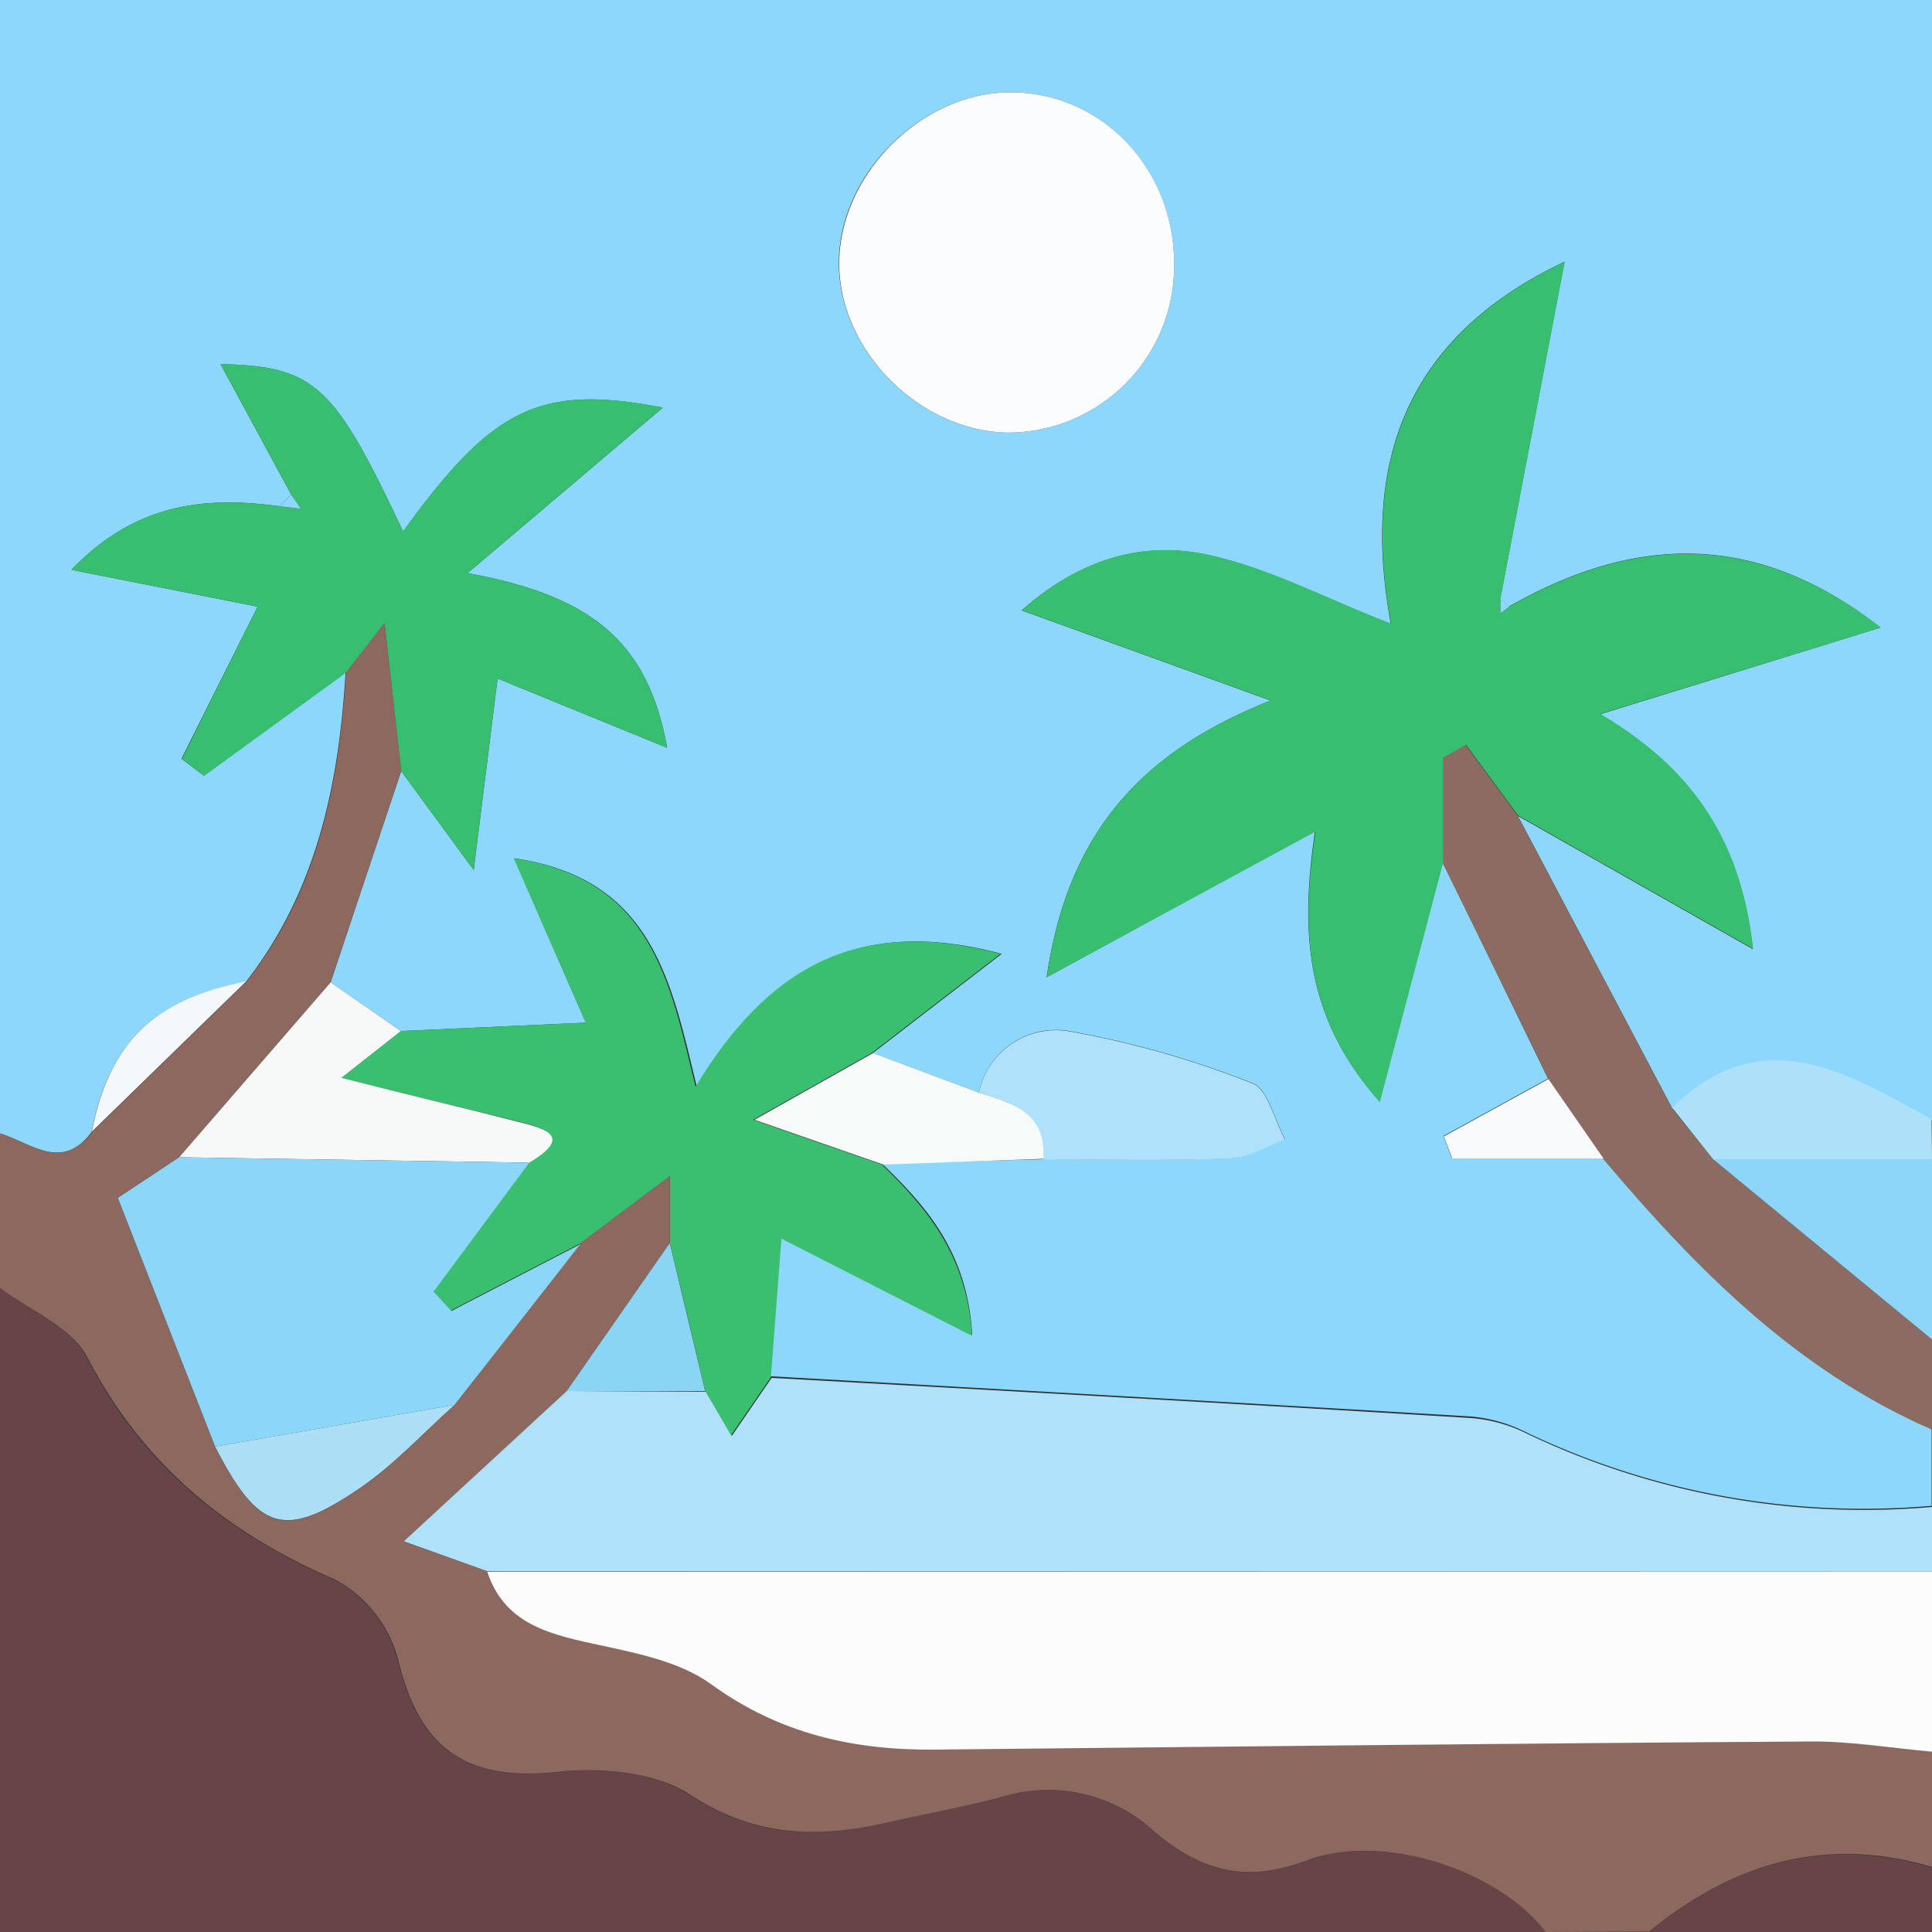
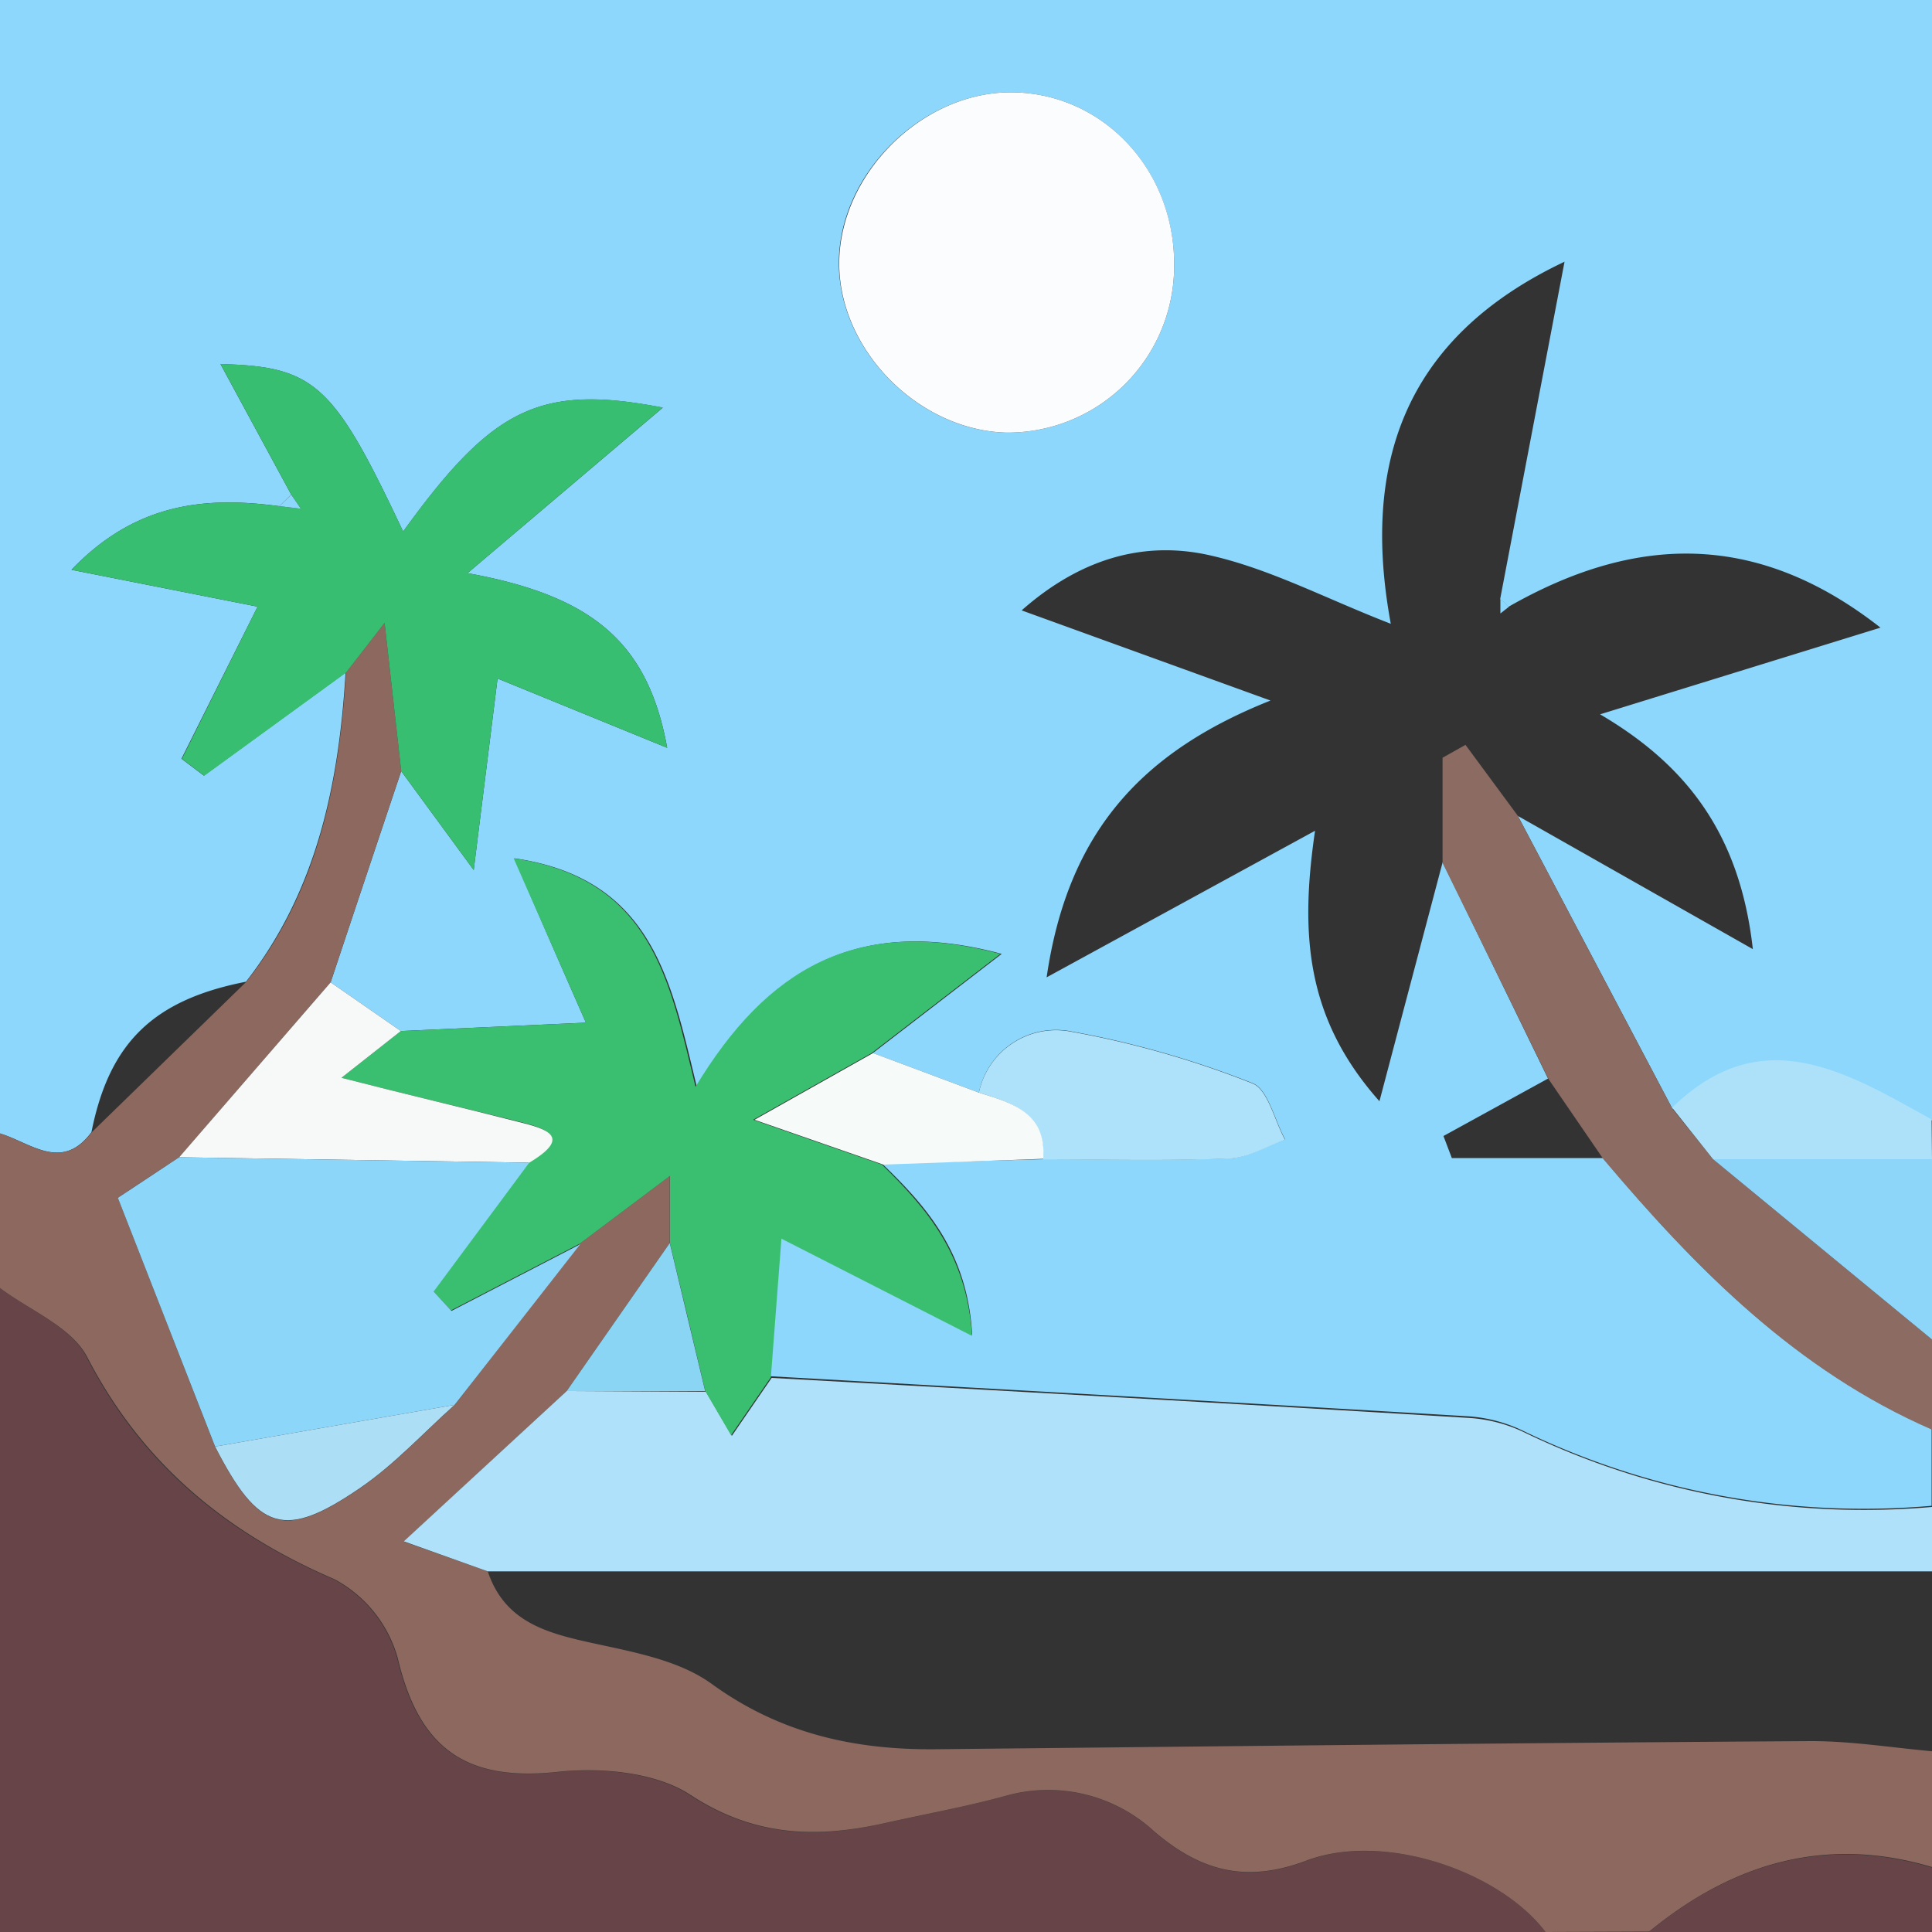
<svg xmlns="http://www.w3.org/2000/svg" viewBox="0 0 150 150">
  <rect x="0" y="0" width="150" height="150" fill="#333333" stroke="none" />
  <defs>
    <style>.cls-1{fill:#8cd7fb;}.cls-2{fill:#674447;}.cls-3{fill:#8c685f;}.cls-4{fill:#fcfcfc;}.cls-5{fill:#afe2fa;}.cls-6{fill:#8b6b62;}.cls-7{fill:#8dd5f9;}.cls-8{fill:#ade1f9;}.cls-9{fill:#38be70;}.cls-10{fill:#3abf71;}.cls-11{fill:#fbfcfd;}.cls-12{fill:#f6f9f7;}.cls-13{fill:#ade2fa;}.cls-14{fill:#f6fbf9;}.cls-15{fill:#f4f8fa;}.cls-16{fill:#f7f9fa;}.cls-17{fill:#8cd6fa;}.cls-18{fill:#acdef5;}.cls-19{fill:#8bd5f4;}</style>
  </defs>
  <g id="Layer_2" data-name="Layer 2">
    <g id="Layer_1-2" data-name="Layer 1">
      <path class="cls-1" d="M0,88V0H150V87c-6.57-3.63-13.11-7.75-20.15-.91q-6-11.37-12-22.74l18.24,10.34c-1-8.92-5.13-14.28-11.86-18.23L146,48.73c-9.78-7.67-19.29-7.1-28.88-1.62a6.07,6.07,0,0,0-.65-.59l5-26.2c-12.68,6-15.72,16-13.49,28.11-5-1.93-9.39-4.28-14.11-5.33s-9.69,0-14.55,4.29l19.32,7c-9.92,3.95-15.73,10.14-17.38,21.49l20.84-11.38c-1.17,8-.73,14.55,5,21,1.79-6.78,3.35-12.68,4.91-18.57q4.09,8.4,8.18,16.81l-8.12,4.46.65,1.71h11.74c7.21,8.57,15,16.47,25.51,21v6a60.73,60.73,0,0,1-31.88-5.9,11.58,11.58,0,0,0-4.29-1.06c-18-1.08-36-2.08-54-3.1l.82-10.76,14.86,7.55c-.36-6.35-3.49-9.92-7-13.3L81,90c4.82,0,9.64.12,14.45-.07,1.46-.05,2.89-1,4.33-1.46-.83-1.51-1.33-3.92-2.55-4.38a73.59,73.59,0,0,0-14-4A6.12,6.12,0,0,0,76,84.83l-8.23-3.07,10-7.7c-11.17-3-18.13,1.15-23.67,10.32-2-8.25-3.46-16.18-14.16-17.74C42.16,71.83,44,76,45.49,79.4l-14.37.65-5.45-3.78q2.73-8.2,5.48-16.4l5.63,7.68c.71-5.73,1.27-10.16,1.85-14.87L51.8,58.06c-1.5-8.25-5.87-11.81-15.5-13.56L51.46,31.65c-9.59-1.86-13.24.05-20.16,9.62-5.38-11.42-6.82-12.82-14.18-13L22.61,38.4l-.92.9C16,38.54,10.57,39,5.55,44.24L20,47.1,14.09,58.91l1.74,1.31,11-8c-.52,8.65-2.22,16.92-7.73,24-7.2,1.41-10.62,4.74-12,11.68C4.8,91,2.39,88.72,0,88ZM91.16,20.51c0-7.42-5.63-13.35-12.7-13.34-6.86,0-13.23,6.25-13.33,13.08s6.13,13.17,13,13.34A12.94,12.94,0,0,0,91.16,20.51Z" />
      <path class="cls-2" d="M120,150H0V100c2.3,1.76,5.53,3,6.73,5.38,4.27,8.3,10.75,13.62,19.2,17.25a10,10,0,0,1,4.91,6.12c1.65,7,5.3,9.59,12.37,8.84,3.4-.37,7.63,0,10.35,1.78,5,3.27,9.84,3.38,15.17,2.18,3.07-.69,6.18-1.26,9.23-2.08a12.15,12.15,0,0,1,11.63,2.72c3.57,3.06,7.09,4.08,11.83,2.29C107.43,142.19,116.4,145.26,120,150Z" />
      <path class="cls-3" d="M120,150c-3.6-4.74-12.57-7.81-18.58-5.54-4.74,1.79-8.26.77-11.83-2.29A12.15,12.15,0,0,0,78,139.45c-3,.82-6.16,1.39-9.23,2.08-5.33,1.2-10.18,1.09-15.17-2.18-2.72-1.78-7-2.15-10.35-1.78-7.07.75-10.72-1.81-12.37-8.84a10,10,0,0,0-4.91-6.12c-8.45-3.63-14.93-9-19.2-17.25C5.53,103,2.3,101.74,0,100V88c2.39.75,4.8,3,7.13-.1l12-11.68c5.51-7,7.21-15.31,7.73-24l3-3.87,1.29,11.51q-2.74,8.19-5.48,16.4L13.91,89.85C12.16,91,10.41,92.14,9.15,93l7.55,19.33c3.38,6.58,5.37,7.25,11.29,3.19,2.66-1.82,4.89-4.27,7.31-6.43L45,96.56l7-5.26v5.21L44,108,31.35,119.69,37.87,122c1.31,3.93,4.58,4.79,8.14,5.57,3.19.7,6.72,1.33,9.25,3.17,5.31,3.85,11.07,5.13,17.38,5.07,22.65-.23,45.3-.49,68-.63,3.13,0,6.27.51,9.4.79v9c-8.28-2.48-15.5-.33-22,5Z" />
-       <path class="cls-4" d="M150,136c-3.13-.28-6.27-.81-9.4-.79-22.66.14-45.31.4-68,.63-6.31.06-12.07-1.22-17.38-5.07-2.53-1.84-6.06-2.47-9.25-3.17-3.56-.78-6.83-1.64-8.14-5.57L150,122Z" />
      <path class="cls-5" d="M150,122,37.87,122l-6.52-2.33L44,108l10.82.06,2,3.42,3.09-4.5c18,1,36,2,54,3.1a11.58,11.58,0,0,1,4.29,1.06A60.73,60.73,0,0,0,150,117Z" />
      <path class="cls-6" d="M120.22,83.77Q116.13,75.37,112,67V58.83l1.78-1,4.05,5.49q6,11.37,12,22.74L133,90,150,104v7c-10.51-4.57-18.3-12.47-25.51-21Z" />
      <path class="cls-7" d="M150,104,133,90,150,90Z" />
      <path class="cls-8" d="M150,90,133,90l-3.18-4c7-6.84,13.58-2.72,20.15.91Z" />
      <path class="cls-2" d="M128,150c6.5-5.33,13.72-7.48,22-5v5Z" />
-       <path class="cls-9" d="M117.87,63.32l-4.05-5.49-1.78,1V67c-1.56,5.89-3.12,11.79-4.91,18.57-5.75-6.49-6.19-13.09-5-21L81.27,75.87c1.65-11.35,7.46-17.54,17.38-21.49l-19.32-7c4.86-4.28,9.72-5.36,14.55-4.29S103,46.5,108,48.43c-2.23-12.07.81-22.11,13.49-28.11l-5,26.2c0,.37,0,.74,0,1.11l.66-.52c9.59-5.48,19.1-6,28.88,1.62l-21.78,6.7c6.73,4,10.89,9.31,11.86,18.23Z" />
      <path class="cls-10" d="M59.85,106.93l-3.09,4.5-2-3.42q-1.36-5.76-2.75-11.5V91.3l-7,5.26-10,5.18-1.38-1.51,7.42-10c3.43-2,1.28-2.64-.85-3.17C35.94,86,31.64,85,26.51,83.68l4.61-3.63,14.37-.65C44,76,42.16,71.83,39.88,66.64,50.58,68.2,52,76.13,54,84.38c5.54-9.17,12.5-13.3,23.67-10.32l-10,7.7-9.2,5.18,10,3.48c3.47,3.38,6.6,7,7,13.3L60.67,96.17Z" />
      <path class="cls-9" d="M31.15,59.87,29.86,48.36l-3,3.87-11,8-1.74-1.31L20,47.1,5.55,44.24c5-5.23,10.4-5.7,16.14-4.94l1.67.2-.75-1.1L17.12,28.26c7.36.19,8.8,1.59,14.18,13,6.92-9.57,10.57-11.48,20.16-9.62L36.3,44.5c9.63,1.75,14,5.31,15.5,13.56L38.63,52.68c-.58,4.71-1.14,9.14-1.85,14.87Z" />
      <path class="cls-11" d="M91.16,20.51a12.94,12.94,0,0,1-13,13.08c-6.91-.17-13.13-6.53-13-13.34S71.6,7.17,78.46,7.17C85.53,7.16,91.18,13.09,91.16,20.51Z" />
      <path class="cls-12" d="M31.12,80.05l-4.61,3.63C31.64,85,35.94,86,40.24,87.1c2.13.53,4.28,1.12.85,3.17l-27.18-.42L25.67,76.27Z" />
      <path class="cls-13" d="M76,84.83a6.12,6.12,0,0,1,7.22-4.72,73.59,73.59,0,0,1,14,4c1.22.46,1.72,2.87,2.55,4.38-1.44.51-2.87,1.41-4.33,1.46-4.81.19-9.63.07-14.45.07C81.21,86.38,78.55,85.64,76,84.83Z" />
      <path class="cls-14" d="M76,84.83c2.6.81,5.26,1.55,5,5.14l-12.42.45-10-3.48,9.2-5.18Z" />
-       <path class="cls-15" d="M19.12,76.19l-12,11.68C8.5,80.93,11.92,77.6,19.12,76.19Z" />
-       <path class="cls-16" d="M120.22,83.77l4.27,6.17H112.75l-.65-1.71Z" />
      <path class="cls-17" d="M13.91,89.85l27.18.42-7.42,10,1.38,1.51,10-5.18L35.3,109.07l-18.6,3.24L9.15,93Z" />
      <path class="cls-18" d="M16.7,112.31l18.6-3.24c-2.42,2.16-4.65,4.61-7.31,6.43C22.07,119.56,20.08,118.89,16.7,112.31Z" />
      <path class="cls-19" d="M52,96.51q1.38,5.74,2.75,11.5L44,108Z" />
      <path class="cls-1" d="M117.15,47.11l-.66.52c0-.37,0-.74,0-1.11A6.07,6.07,0,0,1,117.15,47.11Z" />
      <path class="cls-1" d="M22.61,38.4l.75,1.1-1.67-.2Z" />
    </g>
  </g>
</svg>